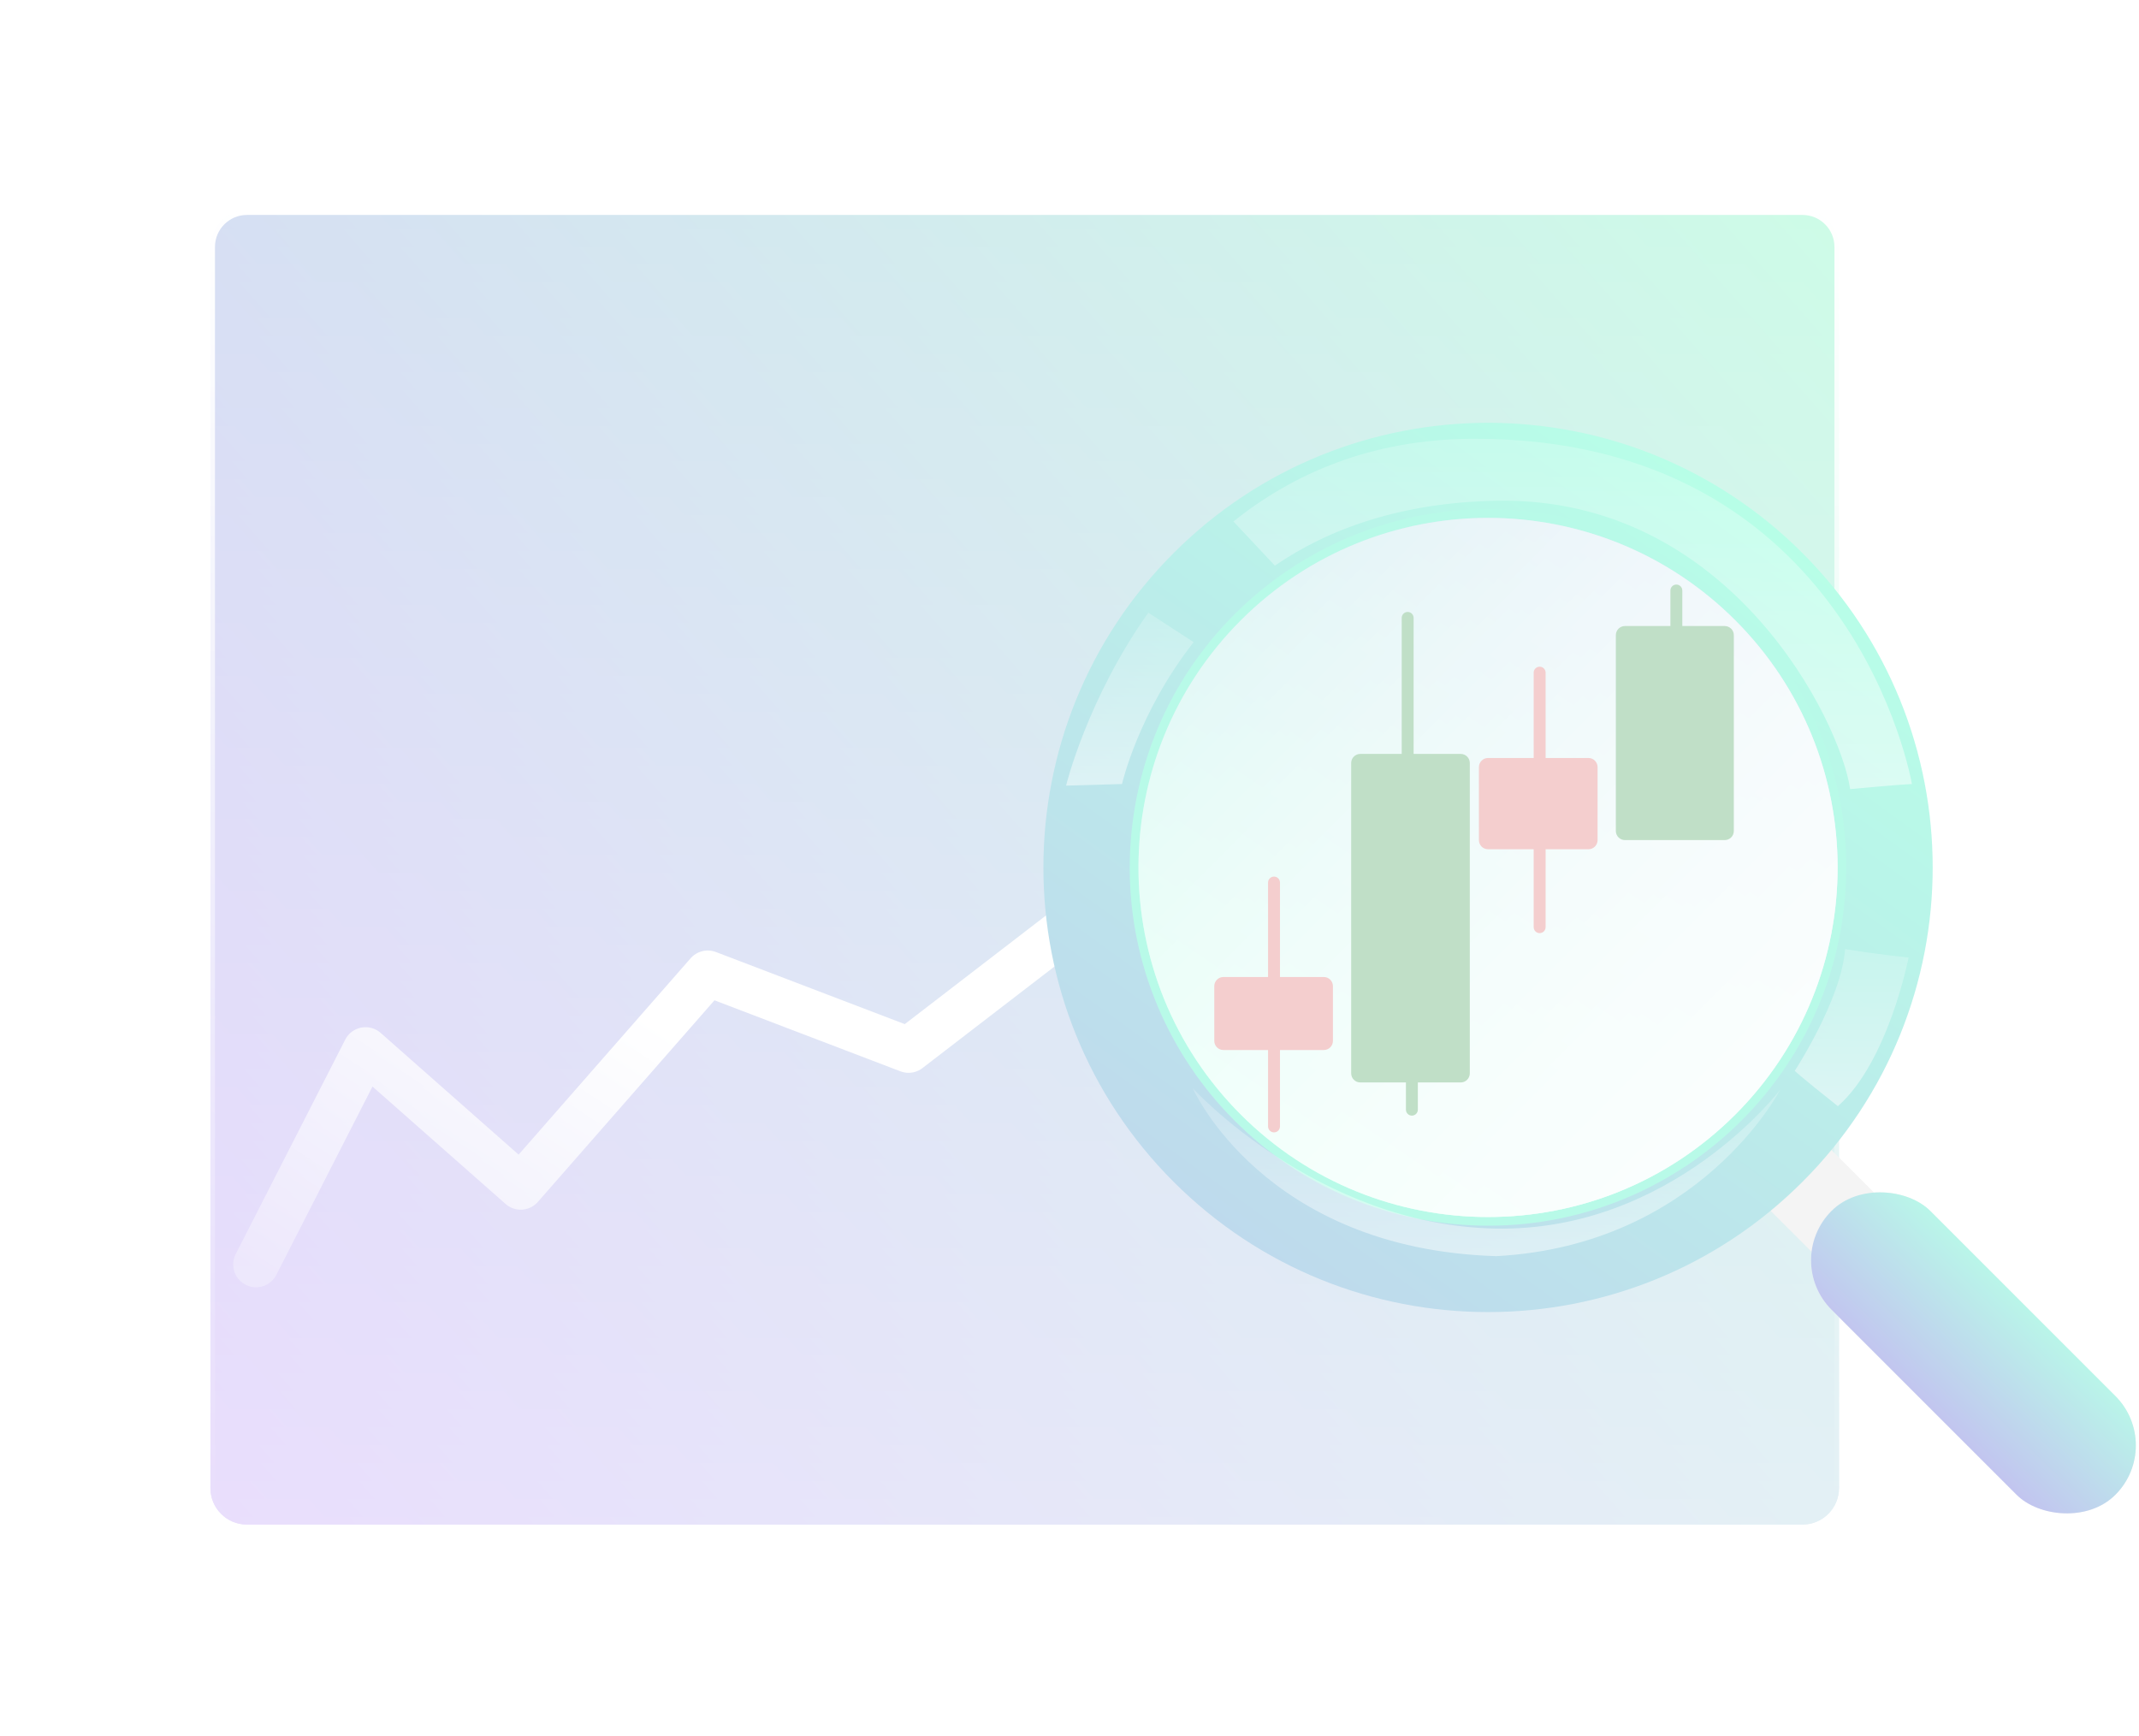
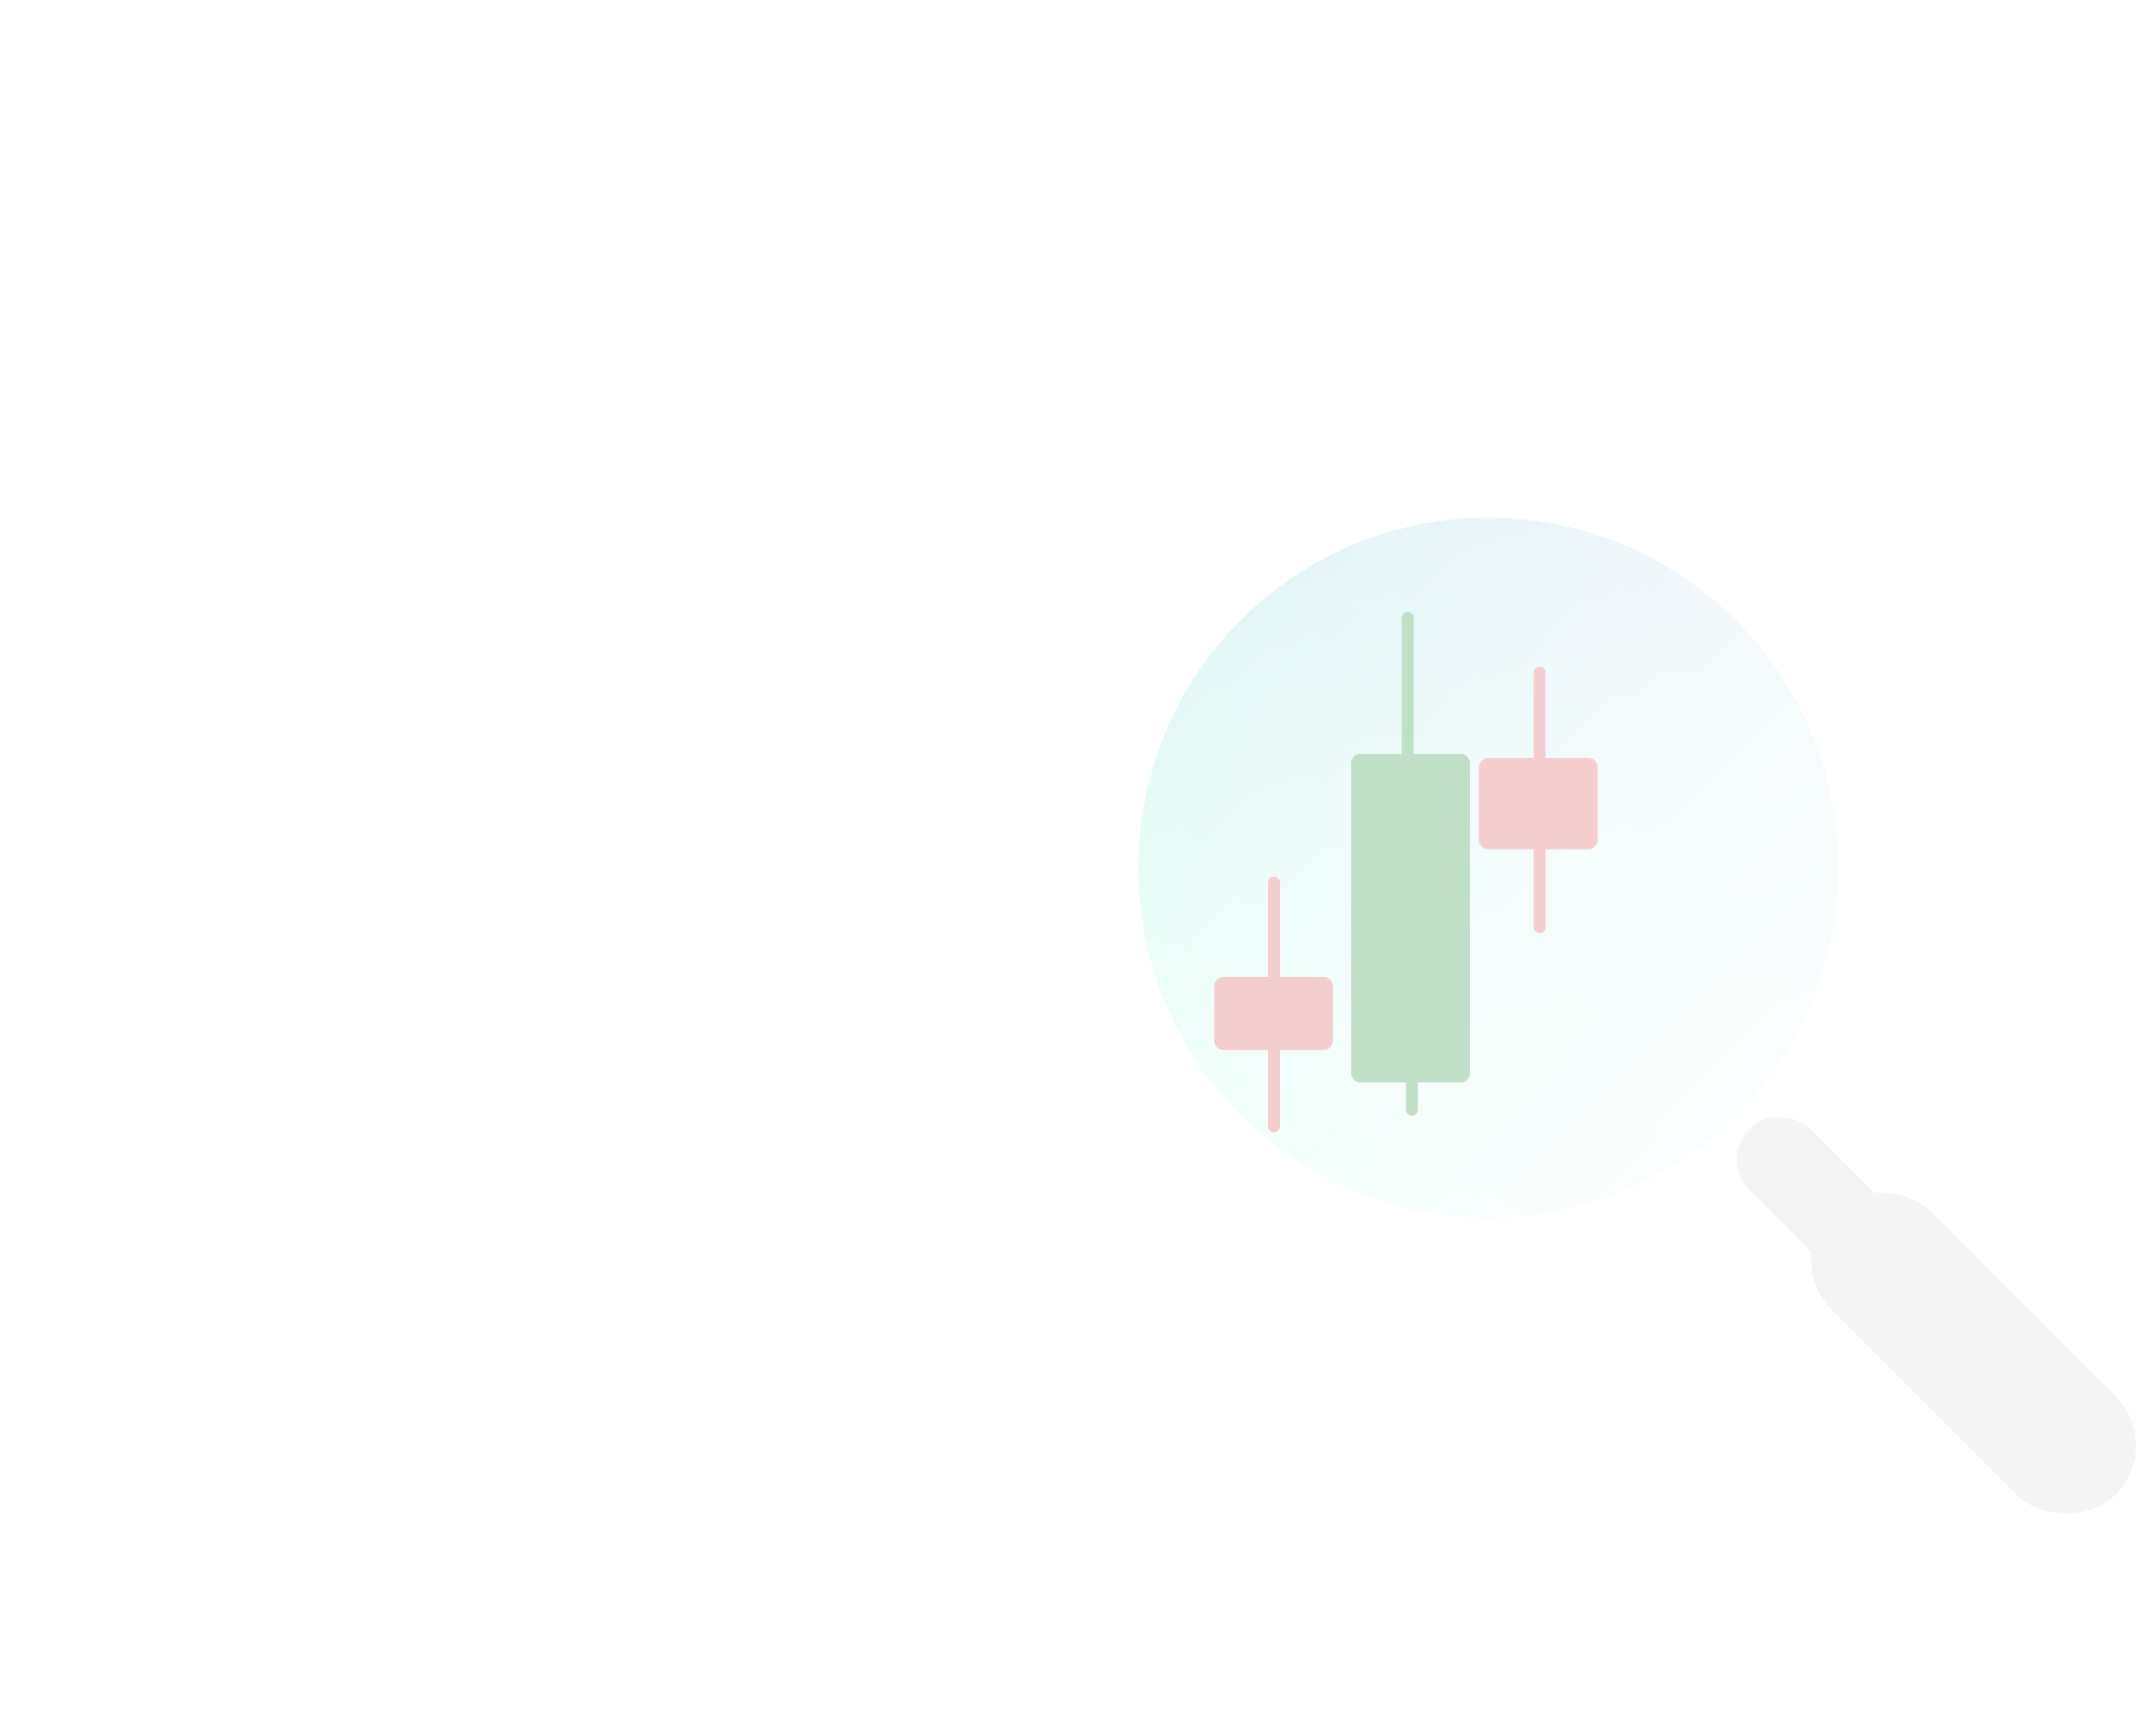
<svg xmlns="http://www.w3.org/2000/svg" width="244" height="198" viewBox="0 0 244 198" fill="none">
  <g opacity="0.3">
    <g filter="url(#filter0_f_735_381)">
-       <path d="M205.615 24C207.914 24 209.779 25.865 209.779 28.165L209.779 169.746C209.779 172.046 207.914 173.91 205.615 173.91L28.167 173.91C25.867 173.91 24.003 172.046 24.003 169.746L24.003 28.165C24.003 25.865 25.867 24 28.167 24L205.615 24Z" fill="url(#paint0_linear_735_381)" />
-     </g>
+       </g>
    <path d="M205.614 24C207.914 24 209.778 25.864 209.778 28.164V169.746C209.778 172.046 207.914 173.91 205.614 173.91H28.167C25.867 173.91 24.003 172.046 24.003 169.746V28.164C24.003 25.864 25.867 24 28.167 24H205.614Z" fill="url(#paint1_linear_735_381)" />
    <path d="M205.614 24V23.48V24ZM209.778 28.164L210.299 28.164L210.299 28.164L209.778 28.164ZM209.778 169.746L210.299 169.746V169.746H209.778ZM205.614 173.91V173.39V173.91ZM28.167 173.91V174.431V173.91ZM24.003 169.746L23.482 169.746L23.482 169.746L24.003 169.746ZM24.003 28.164L23.482 28.164V28.164H24.003ZM28.167 24L28.167 23.48L28.167 23.48L28.167 24ZM205.614 24L205.614 24.52C207.626 24.52 209.258 26.152 209.258 28.164L209.778 28.164L210.299 28.164C210.299 25.577 208.201 23.48 205.614 23.48L205.614 24ZM209.778 28.164H209.258V169.746H209.778H210.299V28.164H209.778ZM209.778 169.746L209.258 169.746C209.258 171.758 207.626 173.39 205.614 173.39L205.614 173.91L205.614 174.431C208.201 174.431 210.299 172.333 210.299 169.746L209.778 169.746ZM205.614 173.91V173.39H28.167V173.91V174.431H205.614V173.91ZM28.167 173.91L28.167 173.39C26.155 173.39 24.524 171.758 24.523 169.746L24.003 169.746L23.482 169.746C23.483 172.333 25.58 174.431 28.167 174.431L28.167 173.91ZM24.003 169.746H24.523V28.164H24.003H23.482V169.746H24.003ZM24.003 28.164L24.523 28.164C24.524 26.152 26.155 24.52 28.167 24.52L28.167 24L28.167 23.48C25.58 23.48 23.483 25.577 23.482 28.164L24.003 28.164ZM28.167 24V24.52H205.614V24V23.48H28.167V24Z" fill="url(#paint2_linear_735_381)" />
    <path d="M29.206 144.24L41.698 119.776L59.396 135.391L80.737 111.03L103.64 119.776L123.94 104.16" stroke="url(#paint3_linear_735_381)" stroke-width="5.205" stroke-linecap="round" stroke-linejoin="round" />
    <rect x="196.064" y="132.209" width="9.81" height="21.683" rx="4.905" transform="rotate(-45 196.064 132.209)" fill="#D9D9D9" />
    <rect x="203.292" y="143.768" width="15.934" height="45.793" rx="7.967" transform="rotate(-45 203.292 143.768)" fill="#D9D9D9" />
-     <rect x="203.292" y="143.768" width="15.934" height="45.793" rx="7.967" transform="rotate(-45 203.292 143.768)" fill="url(#paint4_linear_735_381)" />
-     <path d="M205.609 134.817C225.417 115.01 225.417 82.895 205.609 63.087C185.801 43.279 153.687 43.279 133.879 63.087C114.071 82.895 114.071 115.01 133.879 134.817C153.687 154.625 185.801 154.625 205.609 134.817Z" fill="url(#paint5_linear_735_381)" />
-     <path d="M210.299 103.91C213.038 81.509 197.098 61.129 174.697 58.391C152.296 55.652 131.916 71.592 129.177 93.993C126.438 116.394 142.378 136.774 164.779 139.513C187.181 142.252 207.561 126.312 210.299 103.91Z" fill="#12EFB2" />
    <path d="M197.941 127.148C213.513 111.576 213.513 86.329 197.941 70.756C182.369 55.184 157.121 55.184 141.549 70.756C125.977 86.329 125.977 111.576 141.549 127.148C157.121 142.72 182.369 142.72 197.941 127.148Z" fill="url(#paint6_linear_735_381)" />
    <path d="M197.941 127.148C213.513 111.576 213.513 86.329 197.941 70.756C182.369 55.184 157.121 55.184 141.549 70.756C125.977 86.329 125.977 111.576 141.549 127.148C157.121 142.72 182.369 142.72 197.941 127.148Z" fill="url(#paint7_linear_735_381)" />
    <path d="M197.941 127.148C213.513 111.576 213.513 86.329 197.941 70.756C182.369 55.184 157.121 55.184 141.549 70.756C125.977 86.329 125.977 111.576 141.549 127.148C157.121 142.72 182.369 142.72 197.941 127.148Z" fill="url(#paint8_linear_735_381)" />
    <path d="M197.941 127.148C213.513 111.576 213.513 86.329 197.941 70.756C182.369 55.184 157.121 55.184 141.549 70.756C125.977 86.329 125.977 111.576 141.549 127.148C157.121 142.72 182.369 142.72 197.941 127.148Z" fill="url(#paint9_linear_735_381)" />
    <path d="M197.941 127.148C213.513 111.576 213.513 86.329 197.941 70.756C182.369 55.184 157.121 55.184 141.549 70.756C125.977 86.329 125.977 111.576 141.549 127.148C157.121 142.72 182.369 142.72 197.941 127.148Z" fill="url(#paint10_linear_735_381)" />
-     <path d="M191.226 66.683C191.601 66.683 191.905 66.987 191.905 67.363V71.412H196.74C197.315 71.412 197.781 71.878 197.781 72.453V94.791C197.781 95.366 197.315 95.832 196.74 95.832H185.363C184.788 95.832 184.323 95.366 184.322 94.791V72.453C184.322 71.878 184.788 71.412 185.363 71.412H190.546V67.363C190.546 66.987 190.85 66.683 191.226 66.683Z" fill="#2D9444" />
    <path d="M160.575 69.806C160.95 69.806 161.254 70.111 161.254 70.486V86.001H166.624C167.198 86.001 167.665 86.467 167.665 87.042V122.438C167.664 123.012 167.198 123.479 166.624 123.479H161.737V126.583C161.737 126.958 161.432 127.263 161.057 127.263C160.682 127.263 160.378 126.958 160.377 126.583V123.479H155.172C154.597 123.479 154.131 123.012 154.131 122.438V87.042C154.131 86.467 154.597 86.001 155.172 86.001H159.895V70.486C159.895 70.111 160.199 69.806 160.575 69.806Z" fill="#2D9444" />
    <path d="M145.33 99.996C145.705 99.996 146.01 100.301 146.01 100.676V111.451H151.008C151.583 111.451 152.049 111.917 152.049 112.492V118.738C152.049 119.313 151.583 119.779 151.008 119.779H146.01V128.493C146.01 128.868 145.705 129.173 145.33 129.173C144.955 129.173 144.65 128.869 144.649 128.493V119.779H139.557C138.982 119.779 138.516 119.313 138.516 118.738V112.492C138.516 111.917 138.982 111.451 139.557 111.451H144.649V100.676C144.65 100.3 144.955 99.996 145.33 99.996Z" fill="#DB5959" />
    <path d="M175.63 76.052C176.005 76.052 176.31 76.357 176.311 76.732V86.466H181.196C181.771 86.466 182.237 86.933 182.237 87.507V95.835C182.237 96.41 181.771 96.876 181.196 96.876H176.311V105.761C176.311 106.137 176.005 106.442 175.63 106.442C175.255 106.442 174.95 106.137 174.95 105.761V96.876H169.744C169.169 96.876 168.703 96.41 168.703 95.835V87.507C168.703 86.933 169.169 86.466 169.744 86.466H174.95V76.732C174.95 76.357 175.255 76.052 175.63 76.052Z" fill="#DB5959" />
    <path d="M130.99 69.889L136.161 73.251C129.82 81.341 127.991 89.436 127.991 89.436L121.61 89.618C121.61 89.618 123.997 79.767 130.99 69.889Z" fill="url(#paint11_linear_735_381)" />
    <path d="M218.083 89.443C218.083 89.443 216.879 89.463 211.049 90.015C209.953 82.356 197.412 56.656 170.805 57.12C159.871 57.308 151.614 60.294 145.427 64.523L140.7 59.487C147.438 54.087 156.327 50.113 167.94 50.053C211.426 49.844 218.096 89.45 218.096 89.45L218.083 89.443Z" fill="url(#paint12_linear_735_381)" />
    <path d="M217.72 109.227C217.72 109.227 215.393 121.129 209.651 126.185C204.997 122.494 204.729 122.151 204.729 122.151C204.729 122.151 210.061 114.014 210.471 108.265C214.714 108.951 217.72 109.22 217.72 109.22V109.227Z" fill="url(#paint13_linear_735_381)" />
    <path d="M136.062 124.141C136.062 124.141 144.131 142.471 170.672 143.292C193.924 142.061 203.089 124.276 203.089 124.276C203.089 124.276 190.777 140.555 170.53 140.145C150.284 139.735 136.062 124.141 136.062 124.141Z" fill="url(#paint14_linear_735_381)" />
  </g>
  <defs>
    <filter id="filter0_f_735_381" x="0.059" y="0.057" width="233.664" height="197.798" filterUnits="userSpaceOnUse" color-interpolation-filters="sRGB">
      <feFlood flood-opacity="0" result="BackgroundImageFix" />
      <feBlend mode="normal" in="SourceGraphic" in2="BackgroundImageFix" result="shape" />
      <feGaussianBlur stdDeviation="11.972" result="effect1_foregroundBlur_735_381" />
    </filter>
    <linearGradient id="paint0_linear_735_381" x1="209.779" y1="23.499" x2="-3.165" y2="210.477" gradientUnits="userSpaceOnUse">
      <stop stop-color="#2CF19A" />
      <stop offset="1" stop-color="#7C00FF" />
    </linearGradient>
    <linearGradient id="paint1_linear_735_381" x1="119.763" y1="23.068" x2="119.763" y2="173.915" gradientUnits="userSpaceOnUse">
      <stop stop-color="white" stop-opacity="0.2" />
      <stop offset="1" stop-color="white" stop-opacity="0.49" />
    </linearGradient>
    <linearGradient id="paint2_linear_735_381" x1="119.763" y1="23.068" x2="119.763" y2="173.915" gradientUnits="userSpaceOnUse">
      <stop stop-color="white" />
      <stop offset="1" stop-color="white" stop-opacity="0" />
    </linearGradient>
    <linearGradient id="paint3_linear_735_381" x1="55.752" y1="104.16" x2="29.206" y2="144.761" gradientUnits="userSpaceOnUse">
      <stop stop-color="white" />
      <stop offset="1" stop-color="white" stop-opacity="0.3" />
    </linearGradient>
    <linearGradient id="paint4_linear_735_381" x1="202.495" y1="184.864" x2="222.443" y2="184.638" gradientUnits="userSpaceOnUse">
      <stop stop-color="#3433CC" />
      <stop offset="1" stop-color="#0FFDB0" />
    </linearGradient>
    <linearGradient id="paint5_linear_735_381" x1="97.914" y1="193.17" x2="197.554" y2="55.335" gradientUnits="userSpaceOnUse">
      <stop stop-color="#3433CC" />
      <stop offset="1" stop-color="#0FFDB0" />
    </linearGradient>
    <linearGradient id="paint6_linear_735_381" x1="148.031" y1="132.378" x2="228.351" y2="13.692" gradientUnits="userSpaceOnUse">
      <stop stop-color="#0FFDB0" />
      <stop offset="1" stop-color="#3433CC" />
    </linearGradient>
    <linearGradient id="paint7_linear_735_381" x1="142.071" y1="69.534" x2="198.814" y2="126.278" gradientUnits="userSpaceOnUse">
      <stop stop-color="white" stop-opacity="0.2" />
      <stop offset="1" stop-color="white" stop-opacity="0.49" />
    </linearGradient>
    <linearGradient id="paint8_linear_735_381" x1="142.071" y1="69.534" x2="198.814" y2="126.278" gradientUnits="userSpaceOnUse">
      <stop stop-color="white" stop-opacity="0.2" />
      <stop offset="1" stop-color="white" stop-opacity="0.49" />
    </linearGradient>
    <linearGradient id="paint9_linear_735_381" x1="142.071" y1="69.534" x2="198.814" y2="126.278" gradientUnits="userSpaceOnUse">
      <stop stop-color="white" stop-opacity="0.2" />
      <stop offset="1" stop-color="white" stop-opacity="0.49" />
    </linearGradient>
    <linearGradient id="paint10_linear_735_381" x1="142.071" y1="69.534" x2="198.814" y2="126.278" gradientUnits="userSpaceOnUse">
      <stop stop-color="white" stop-opacity="0.2" />
      <stop offset="1" stop-color="white" stop-opacity="0.49" />
    </linearGradient>
    <linearGradient id="paint11_linear_735_381" x1="129.111" y1="69.766" x2="129.111" y2="89.619" gradientUnits="userSpaceOnUse">
      <stop stop-color="white" stop-opacity="0.2" />
      <stop offset="1" stop-color="white" stop-opacity="0.49" />
    </linearGradient>
    <linearGradient id="paint12_linear_735_381" x1="180.595" y1="49.803" x2="180.595" y2="90.016" gradientUnits="userSpaceOnUse">
      <stop stop-color="white" stop-opacity="0.2" />
      <stop offset="1" stop-color="white" stop-opacity="0.49" />
    </linearGradient>
    <linearGradient id="paint13_linear_735_381" x1="211.425" y1="108.154" x2="211.425" y2="126.186" gradientUnits="userSpaceOnUse">
      <stop stop-color="white" stop-opacity="0.2" />
      <stop offset="1" stop-color="white" stop-opacity="0.49" />
    </linearGradient>
    <linearGradient id="paint14_linear_735_381" x1="170.612" y1="124.022" x2="170.612" y2="143.292" gradientUnits="userSpaceOnUse">
      <stop stop-color="white" stop-opacity="0.2" />
      <stop offset="1" stop-color="white" stop-opacity="0.49" />
    </linearGradient>
  </defs>
</svg>